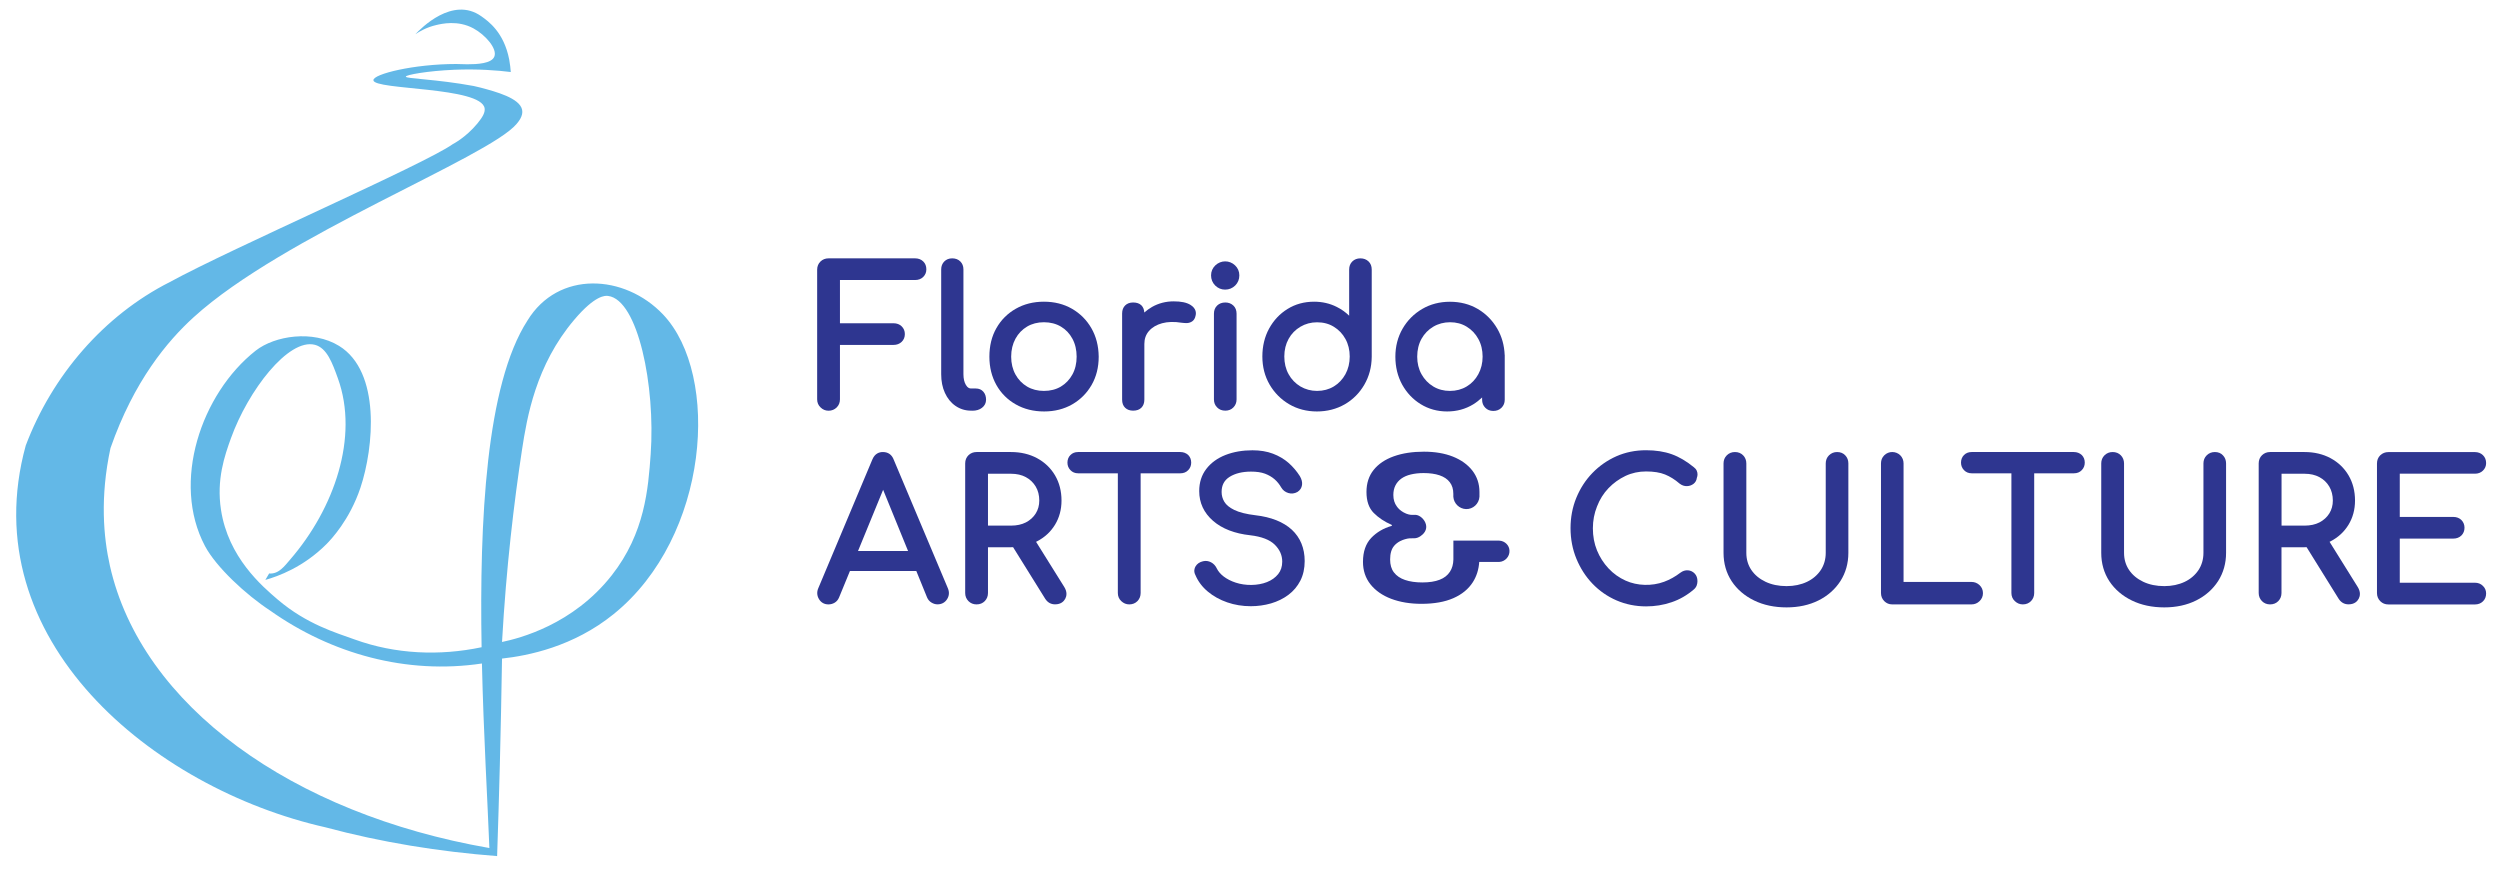
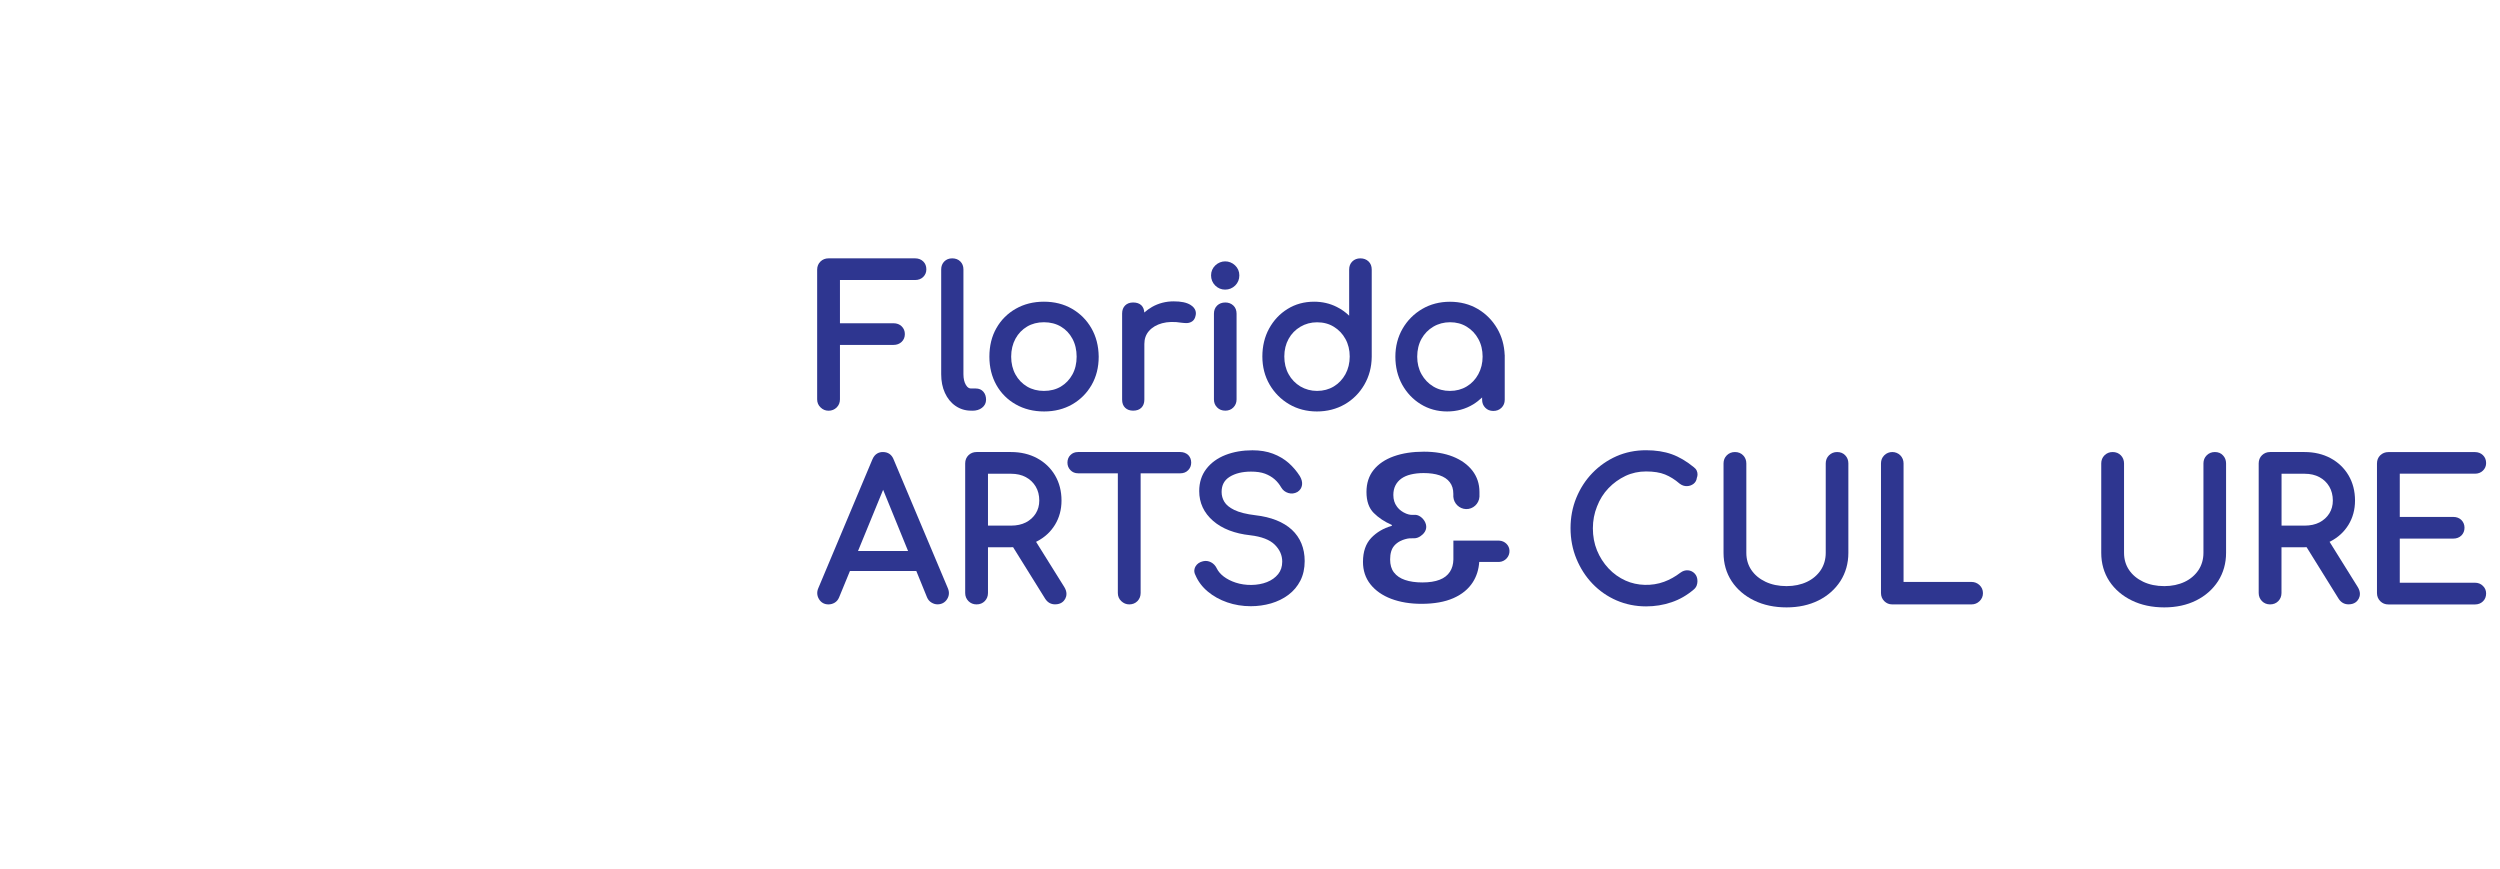
<svg xmlns="http://www.w3.org/2000/svg" version="1.1" id="Layer_1" x="0px" y="0px" viewBox="0 0 443 154" style="enable-background:new 0 0 443 154;" xml:space="preserve">
  <style type="text/css">
	.st0{fill:#63B8E7;}
	.st1{fill:#2E3690;}
</style>
  <g>
    <path class="st0" d="M46.3,128.55c-0.08,0.01-0.16,0.01-0.24,0.01c-0.08,0-0.17,0-0.25-0.01H46.3z" />
-     <path class="st0" d="M117.49,55.72c-6.8-7.15-18.58-7.85-24.03,1.09c-7.34,11.38-8.51,35.55-8.12,57.88   c-7.42,1.56-15.24,1.25-22.48-1.37c-3.32-1.2-8.49-2.69-13.64-7.07c-2.78-2.38-8.78-7.48-10.06-15.92   c-0.82-5.36,0.64-9.56,1.77-12.69c3.03-8.41,10.18-17.75,14.87-16.54c2.14,0.56,3.1,3.24,4.08,5.96   c3.74,10.38-0.63,23.03-8.45,32.08c-1,1.15-2.03,2.63-3.74,2.48l-0.67,1.14c2.23-0.63,6.75-2.24,10.85-6.36   c0.78-0.8,4.08-4.23,6.01-10c2.36-7.09,3.64-20.54-3.8-25.11c-4.63-2.85-11.38-1.82-14.78,0.85c-9.68,7.64-14.96,23.34-8.97,34.63   c1.97,3.7,7.19,8.57,11.55,11.43c10.85,7.67,24.17,11.37,37.52,9.37c0.29,12.61,1,24.41,1.32,32.7   c-34.91-6.07-61.65-25.18-67.24-50c-1.15-5.14-1.77-12.16,0.1-20.87c4.17-11.92,10.09-18.96,14.74-23.19   c15.85-14.43,52.21-28.29,57.22-34.25c0.35-0.42,1.21-1.43,0.98-2.51c-0.43-2.08-4.66-3.2-7.3-3.91c-0.66-0.17-1.15-0.28-1.26-0.3   c-6.66-1.23-12.03-1.28-12.05-1.66c0-0.32,3.87-1.02,8.6-1.22c4.19-0.17,7.65,0.11,10,0.4c-0.04-0.54-0.11-1.34-0.28-2.23   c-0.94-4.81-3.67-6.75-4.94-7.65c-5.09-3.62-10.72,2.17-11.68,3.18c0.76-0.51,2.01-1.23,3.68-1.62c0.97-0.23,3.85-0.91,6.61,0.59   c2.11,1.14,4.29,3.63,3.69,5.02c-0.51,1.21-3,1.34-4.78,1.34c-0.63-0.03-1.29-0.05-1.97-0.05c-7.49,0-14.73,1.78-14.67,2.88   c0.1,1.77,19.15,1.11,19.71,4.98c0.1,0.68-0.29,1.48-1.28,2.68c-2.08,2.51-4.35,3.65-4.35,3.65c-5.01,3.58-39.17,18.44-50.14,24.44   C18.34,55.92,9.23,66.6,4.56,78.95c-9.47,34.44,22.59,60.76,53.07,67.64c10.02,2.69,20.2,4.32,30.46,5.11   c0.18-5.33,0.34-10.69,0.48-16.1c0.16-6.35,0.29-12.65,0.39-18.9c4.6-0.51,12.61-2.08,19.78-7.88   C125.73,95.1,127.7,66.47,117.49,55.72z M115.3,80.48c-0.44,6.1-1,13.96-6.91,21.48c-6.87,8.75-16.35,11.15-19.43,11.8   c0.75-13.37,2.14-24.84,3.54-34.06c0.89-5.8,2.44-14.99,9.25-23.03c3.73-4.41,5.51-4.3,6.01-4.23   C113.06,53.13,116.16,68.39,115.3,80.48z" />
    <path class="st1" d="M146.82,72.78c0.57,0,1.05-0.2,1.44-0.58c0.39-0.39,0.58-0.87,0.58-1.44v-9.64h9.48   c0.59,0,1.07-0.18,1.45-0.54c0.38-0.36,0.57-0.83,0.57-1.38c0-0.55-0.19-1.01-0.57-1.38c-0.37-0.36-0.86-0.54-1.45-0.54h-9.48   v-7.66h13.32c0.59,0,1.07-0.19,1.44-0.55c0.36-0.36,0.55-0.81,0.55-1.34c0-0.57-0.18-1.04-0.55-1.4c-0.37-0.36-0.85-0.55-1.44-0.55   h-15.34c-0.56,0-1.05,0.19-1.43,0.56c-0.39,0.38-0.59,0.87-0.59,1.46v22.96c0,0.57,0.2,1.06,0.61,1.44   C145.8,72.58,146.27,72.78,146.82,72.78z" />
    <path class="st1" d="M172.31,72.78c0.68,0,1.25-0.17,1.69-0.51c0.48-0.36,0.73-0.86,0.73-1.44c0-0.58-0.16-1.05-0.48-1.42   c-0.33-0.38-0.78-0.57-1.34-0.57h-0.83c-0.24,0-0.59-0.06-0.92-0.62c-0.29-0.48-0.44-1.12-0.44-1.91V47.73   c0-0.57-0.19-1.04-0.55-1.4c-0.36-0.36-0.85-0.55-1.44-0.55c-0.57,0-1.04,0.19-1.4,0.55c-0.36,0.36-0.55,0.84-0.55,1.4v18.58   c0,1.24,0.22,2.36,0.66,3.31c0.44,0.97,1.07,1.75,1.87,2.3c0.81,0.56,1.74,0.85,2.76,0.85H172.31z" />
    <path class="st1" d="M180,71.66c1.45,0.83,3.14,1.25,5.02,1.25c1.85,0,3.52-0.42,4.97-1.25c1.44-0.83,2.6-1.98,3.44-3.44   c0.84-1.46,1.26-3.14,1.26-5.02c-0.02-1.9-0.46-3.6-1.3-5.05c-0.84-1.46-2-2.61-3.44-3.44c-1.44-0.83-3.11-1.25-4.97-1.25   c-1.85,0-3.53,0.42-4.98,1.25c-1.46,0.83-2.62,1.99-3.44,3.44c-0.83,1.45-1.24,3.15-1.24,5.05c0,1.88,0.42,3.56,1.24,5.02   C177.38,69.68,178.54,70.84,180,71.66z M179.18,63.2c0-1.19,0.26-2.26,0.76-3.18c0.5-0.92,1.2-1.64,2.06-2.15   c0.86-0.51,1.86-0.77,2.98-0.77c1.14,0,2.15,0.26,3.01,0.77c0.86,0.51,1.55,1.23,2.04,2.15c0.5,0.92,0.75,1.99,0.75,3.18   c0,1.19-0.25,2.25-0.75,3.16c-0.49,0.9-1.18,1.62-2.04,2.14c-0.86,0.51-1.87,0.77-3.01,0.77c-1.11,0-2.12-0.26-2.98-0.77   c-0.86-0.51-1.56-1.23-2.06-2.14C179.44,65.45,179.18,64.39,179.18,63.2z" />
    <path class="st1" d="M210.96,54.03c-0.69-0.43-1.67-0.63-2.99-0.63c-1.39,0-2.68,0.34-3.83,0.99c-0.5,0.29-0.96,0.62-1.37,0.99   c-0.03-0.53-0.2-0.96-0.51-1.27c-0.34-0.34-0.84-0.51-1.47-0.51c-0.59,0-1.07,0.18-1.42,0.53c-0.35,0.35-0.53,0.83-0.53,1.42v15.27   c0,0.62,0.18,1.1,0.54,1.44c0.35,0.34,0.83,0.51,1.41,0.51c0.64,0,1.13-0.18,1.48-0.54c0.34-0.35,0.51-0.83,0.51-1.41v-9.86   c0-0.92,0.27-1.68,0.82-2.31c0.56-0.64,1.34-1.1,2.32-1.37c1-0.27,2.16-0.3,3.46-0.09c0.34,0.05,0.66,0.06,0.95,0.06   c0.35-0.02,0.67-0.12,0.95-0.32c0.29-0.21,0.49-0.55,0.57-0.97C211.97,55.52,212.01,54.68,210.96,54.03z" />
    <path class="st1" d="M217.13,53.6c-0.59,0-1.07,0.18-1.45,0.54c-0.38,0.37-0.57,0.85-0.57,1.44v15.2c0,0.57,0.19,1.05,0.57,1.42   c0.37,0.38,0.86,0.57,1.45,0.57c0.57,0,1.05-0.19,1.42-0.57c0.37-0.37,0.57-0.85,0.57-1.42v-15.2c0-0.59-0.19-1.08-0.57-1.44   C218.17,53.78,217.69,53.6,217.13,53.6z" />
    <path class="st1" d="M217.09,51.32c0.7,0,1.3-0.25,1.79-0.73c0.49-0.49,0.73-1.09,0.73-1.79c0-0.71-0.26-1.3-0.76-1.78   c-1.01-0.96-2.52-0.92-3.49,0c-0.5,0.48-0.76,1.08-0.76,1.78c0,0.7,0.25,1.3,0.73,1.79C215.83,51.08,216.42,51.32,217.09,51.32z" />
    <path class="st1" d="M243.07,63.24V47.76c0-0.59-0.19-1.08-0.57-1.44c-0.38-0.36-0.86-0.54-1.45-0.54c-0.56,0-1.04,0.18-1.41,0.54   c-0.38,0.37-0.57,0.85-0.57,1.44v8.18c-0.64-0.62-1.38-1.15-2.21-1.56c-1.21-0.61-2.55-0.92-4-0.92c-1.75,0-3.33,0.43-4.71,1.29   c-1.38,0.85-2.47,2.02-3.27,3.48c-0.79,1.45-1.19,3.12-1.19,4.94c0,1.83,0.43,3.5,1.28,4.97c0.85,1.46,2.02,2.64,3.47,3.49   c1.45,0.85,3.11,1.28,4.92,1.28c1.81,0,3.47-0.43,4.92-1.26c1.46-0.84,2.62-2.01,3.47-3.47C242.61,66.71,243.05,65.05,243.07,63.24   z M239.17,63.17c0,1.17-0.26,2.22-0.76,3.14c-0.51,0.92-1.2,1.65-2.06,2.17c-0.86,0.52-1.86,0.79-2.97,0.79   c-1.07,0-2.06-0.27-2.95-0.79c-0.88-0.53-1.59-1.26-2.09-2.17c-0.51-0.92-0.76-1.97-0.76-3.14c0-1.17,0.26-2.22,0.76-3.12   c0.5-0.91,1.21-1.63,2.09-2.15c0.88-0.52,1.87-0.79,2.95-0.79c1.12,0,2.12,0.26,2.97,0.79c0.86,0.52,1.56,1.25,2.06,2.16   C238.91,60.96,239.17,62.01,239.17,63.17z" />
    <path class="st1" d="M251.75,71.62c1.38,0.85,2.95,1.29,4.68,1.29c1.7,0,3.25-0.42,4.61-1.25c0.58-0.36,1.11-0.77,1.59-1.23v0.4   c0,0.57,0.19,1.05,0.56,1.42c0.37,0.38,0.85,0.57,1.42,0.57c0.59,0,1.08-0.19,1.46-0.57c0.38-0.38,0.57-0.85,0.57-1.42v-7.93   l-0.01,0c-0.07-1.71-0.51-3.28-1.31-4.66c-0.85-1.46-2.01-2.64-3.45-3.49c-1.45-0.85-3.11-1.28-4.94-1.28   c-1.81,0-3.47,0.43-4.92,1.28c-1.45,0.85-2.62,2.02-3.47,3.49c-0.85,1.47-1.28,3.14-1.28,4.97c0,1.83,0.41,3.49,1.21,4.95   C249.27,69.6,250.37,70.77,251.75,71.62z M259.9,68.48c-0.86,0.52-1.86,0.79-2.97,0.79c-1.09,0-2.09-0.26-2.96-0.79   c-0.87-0.52-1.57-1.26-2.08-2.17c-0.51-0.92-0.76-1.96-0.76-3.11c0-1.19,0.26-2.25,0.76-3.16c0.51-0.91,1.21-1.63,2.09-2.15   c0.88-0.52,1.88-0.79,2.98-0.79c1.09,0,2.08,0.26,2.94,0.79c0.86,0.52,1.56,1.25,2.06,2.17c0.51,0.92,0.76,1.98,0.76,3.14   c0,1.14-0.26,2.19-0.76,3.11C261.46,67.23,260.77,67.96,259.9,68.48z" />
    <path class="st1" d="M158.37,81.46c-0.33-0.89-1-1.36-1.92-1.36c-0.61,0-1.43,0.23-1.88,1.35l-9.55,22.74   c-0.3,0.66-0.27,1.34,0.09,1.95c0.37,0.63,0.95,0.96,1.69,0.96c0.39,0,0.76-0.1,1.1-0.3c0.35-0.21,0.62-0.53,0.79-0.95l1.92-4.67   h11.76l1.9,4.67c0.17,0.4,0.43,0.71,0.78,0.92c0.34,0.21,0.7,0.32,1.07,0.32c0.73,0,1.32-0.31,1.7-0.91   c0.38-0.59,0.43-1.25,0.15-1.92L158.37,81.46z M152.04,97.64l4.45-10.85l4.42,10.85H152.04z" />
    <path class="st1" d="M183.59,96.01c0.06-0.03,0.12-0.06,0.18-0.09c1.35-0.7,2.42-1.69,3.18-2.94c0.76-1.25,1.15-2.69,1.15-4.28   c0-1.68-0.39-3.18-1.15-4.47c-0.76-1.29-1.83-2.31-3.18-3.04c-1.34-0.72-2.89-1.09-4.61-1.09h-6.11c-0.56,0-1.05,0.19-1.43,0.56   c-0.39,0.38-0.59,0.87-0.59,1.46v22.96c0,0.57,0.2,1.05,0.58,1.44c0.39,0.39,0.87,0.58,1.44,0.58c0.59,0,1.08-0.2,1.46-0.59   c0.37-0.39,0.56-0.87,0.56-1.43v-8.11h4.1c0.12,0,0.23,0,0.35-0.01l5.7,9.16c0.22,0.33,0.47,0.57,0.76,0.73   c0.29,0.16,0.62,0.24,0.98,0.24c1.05,0,1.56-0.54,1.8-0.99c0.24-0.45,0.4-1.18-0.18-2.1L183.59,96.01z M184.16,88.7   c0,0.85-0.21,1.62-0.63,2.29c-0.42,0.67-1.01,1.2-1.74,1.58c-0.75,0.38-1.63,0.57-2.62,0.57h-4.1v-9.19h4.1   c0.99,0,1.87,0.2,2.61,0.6c0.74,0.39,1.32,0.96,1.75,1.67C183.95,86.92,184.16,87.76,184.16,88.7z" />
    <path class="st1" d="M209.14,80.1h-18.11c-0.55,0-1,0.18-1.35,0.53c-0.35,0.35-0.53,0.81-0.53,1.35c0,0.52,0.18,0.97,0.53,1.33   c0.35,0.37,0.81,0.56,1.36,0.56h7.04v21.21c0,0.57,0.2,1.06,0.61,1.44c0.4,0.38,0.87,0.58,1.41,0.58c0.59,0,1.08-0.2,1.46-0.59   c0.37-0.39,0.56-0.87,0.56-1.43V83.87h7.04c0.57,0,1.04-0.19,1.39-0.56c0.35-0.36,0.53-0.81,0.53-1.33c0-0.55-0.18-1-0.53-1.35   C210.18,80.28,209.71,80.1,209.14,80.1z" />
    <path class="st1" d="M222.46,91.3c-1.61-0.19-2.87-0.51-3.75-0.94c-0.84-0.41-1.43-0.9-1.75-1.43c-0.33-0.55-0.49-1.12-0.49-1.76   c0-1.2,0.47-2.08,1.43-2.68c0.98-0.61,2.25-0.92,3.78-0.92c0.95,0,1.8,0.11,2.49,0.37c0.65,0.25,1.22,0.58,1.69,0.99   c0.47,0.41,0.86,0.9,1.18,1.46c0.28,0.48,0.7,0.8,1.24,0.97c0.55,0.17,1.09,0.11,1.62-0.18c0.46-0.29,0.75-0.72,0.82-1.24   c0.07-0.49-0.06-1.01-0.38-1.56c-0.56-0.88-1.23-1.67-2-2.35c-0.79-0.69-1.72-1.24-2.78-1.64c-1.06-0.4-2.28-0.6-3.62-0.6   c-1.76,0-3.37,0.28-4.78,0.83c-1.43,0.56-2.57,1.39-3.4,2.47c-0.84,1.09-1.26,2.41-1.26,3.93c0,2.09,0.83,3.86,2.46,5.28   c1.6,1.39,3.82,2.25,6.59,2.55c2,0.23,3.47,0.8,4.35,1.68c0.88,0.88,1.31,1.86,1.31,2.99c0,0.88-0.24,1.61-0.72,2.21   c-0.5,0.62-1.16,1.09-1.99,1.42c-1.61,0.64-3.8,0.67-5.54,0.09c-0.83-0.27-1.54-0.64-2.12-1.08c-0.56-0.43-0.98-0.92-1.24-1.46   c-0.22-0.46-0.55-0.82-1-1.06c-0.45-0.24-0.93-0.3-1.41-0.19c-0.61,0.14-1.06,0.44-1.34,0.91c-0.2,0.34-0.37,0.9-0.01,1.57   c0.47,1.11,1.21,2.09,2.2,2.91c0.97,0.81,2.13,1.45,3.43,1.9c1.3,0.45,2.7,0.68,4.17,0.68c1.24,0,2.44-0.17,3.59-0.5   c1.15-0.34,2.18-0.84,3.07-1.51c0.9-0.67,1.61-1.52,2.12-2.51c0.51-1,0.77-2.17,0.77-3.48c0-2.28-0.77-4.15-2.28-5.56   C227.41,92.49,225.24,91.62,222.46,91.3z" />
    <path class="st1" d="M285.02,86.51c0.87-0.91,1.89-1.64,3.02-2.18c1.13-0.53,2.35-0.79,3.64-0.79c1.36,0,2.49,0.18,3.37,0.54   c0.88,0.36,1.74,0.89,2.58,1.62c0.42,0.31,0.84,0.46,1.3,0.44c0.44-0.01,0.83-0.15,1.17-0.41c0.33-0.26,0.53-0.62,0.58-1.05   c0.07-0.18,0.11-0.37,0.12-0.56c0.01-0.24-0.03-0.48-0.14-0.72c-0.11-0.24-0.29-0.45-0.51-0.61c-1.28-1.05-2.6-1.83-3.91-2.3   c-1.31-0.47-2.85-0.71-4.56-0.71c-1.88,0-3.65,0.36-5.26,1.07c-1.6,0.71-3.03,1.71-4.25,2.97c-1.22,1.26-2.17,2.74-2.85,4.4   c-0.68,1.66-1.02,3.47-1.02,5.37c0,1.92,0.35,3.75,1.04,5.42c0.69,1.67,1.64,3.16,2.85,4.42c1.21,1.26,2.64,2.26,4.26,2.96   c1.62,0.7,3.38,1.06,5.24,1.06c1.56,0,3.07-0.24,4.5-0.73c1.44-0.48,2.78-1.26,3.98-2.29c0.24-0.21,0.4-0.45,0.49-0.7   c0.08-0.24,0.13-0.48,0.13-0.74c0-0.56-0.16-1.02-0.49-1.36c-0.32-0.34-0.72-0.53-1.18-0.57c-0.47-0.04-0.93,0.1-1.38,0.44   c-0.89,0.68-1.86,1.22-2.86,1.59c-2.14,0.79-4.73,0.74-6.83-0.21c-1.13-0.51-2.15-1.23-3.01-2.15c-0.87-0.93-1.56-2-2.05-3.2   c-0.49-1.2-0.73-2.52-0.73-3.92c0-1.36,0.25-2.67,0.74-3.88C283.47,88.5,284.15,87.42,285.02,86.51z" />
    <path class="st1" d="M325.54,80.1c-0.57,0-1.05,0.2-1.44,0.58c-0.39,0.39-0.58,0.87-0.58,1.44v15.84c0,1.15-0.3,2.18-0.88,3.06   c-0.59,0.88-1.41,1.59-2.44,2.08c-1.05,0.5-2.27,0.76-3.62,0.76c-1.4,0-2.65-0.26-3.73-0.77c-1.07-0.51-1.92-1.21-2.51-2.09   c-0.59-0.87-0.89-1.89-0.89-3.04V82.12c0-0.56-0.19-1.05-0.56-1.43c-0.38-0.39-0.87-0.59-1.46-0.59c-0.57,0-1.05,0.2-1.44,0.58   c-0.39,0.39-0.58,0.87-0.58,1.44v15.84c0,1.89,0.49,3.58,1.44,5.03c0.95,1.44,2.29,2.59,3.97,3.41c1.67,0.82,3.61,1.23,5.76,1.23   c2.11,0,4.01-0.41,5.65-1.23c1.65-0.82,2.95-1.98,3.89-3.43c0.93-1.46,1.41-3.14,1.41-5V82.12c0-0.56-0.18-1.04-0.54-1.42   C326.62,80.3,326.13,80.1,325.54,80.1z" />
    <path class="st1" d="M349.36,103.12h-12.05V82.12c0-0.57-0.2-1.05-0.58-1.44c-0.76-0.76-2.05-0.79-2.84,0   c-0.39,0.39-0.58,0.87-0.58,1.44v22.96c0,0.57,0.2,1.05,0.58,1.44c0.39,0.39,0.86,0.58,1.4,0.58h14.07c0.54,0,1.02-0.19,1.42-0.58   c0.4-0.39,0.6-0.86,0.6-1.41c0-0.57-0.21-1.05-0.61-1.43C350.37,103.31,349.9,103.12,349.36,103.12z" />
-     <path class="st1" d="M367.48,80.1h-18.11c-0.54,0-1,0.18-1.35,0.53s-0.53,0.81-0.53,1.35c0,0.52,0.18,0.97,0.53,1.33   c0.35,0.37,0.81,0.56,1.36,0.56h7.04v21.21c0,0.57,0.2,1.06,0.61,1.44c0.4,0.38,0.87,0.58,1.41,0.58c0.59,0,1.08-0.2,1.46-0.59   c0.37-0.39,0.56-0.87,0.56-1.43V83.87h7.04c0.57,0,1.04-0.19,1.39-0.56c0.35-0.36,0.53-0.81,0.53-1.33c0-0.55-0.18-1-0.53-1.35   C368.51,80.28,368.04,80.1,367.48,80.1z" />
    <path class="st1" d="M392.47,80.1c-0.57,0-1.05,0.2-1.44,0.58c-0.39,0.39-0.58,0.87-0.58,1.44v15.84c0,1.15-0.3,2.18-0.88,3.06   c-0.59,0.88-1.41,1.59-2.44,2.08c-1.05,0.5-2.27,0.76-3.62,0.76c-1.4,0-2.65-0.26-3.73-0.77c-1.07-0.51-1.92-1.21-2.51-2.09   c-0.59-0.87-0.89-1.89-0.89-3.04V82.12c0-0.56-0.19-1.04-0.56-1.43c-0.38-0.39-0.87-0.59-1.46-0.59c-0.57,0-1.05,0.2-1.44,0.58   c-0.39,0.39-0.58,0.87-0.58,1.44v15.84c0,1.89,0.49,3.58,1.44,5.03c0.95,1.44,2.29,2.59,3.97,3.41c1.67,0.82,3.61,1.23,5.76,1.23   c2.11,0,4.01-0.41,5.65-1.23c1.65-0.82,2.95-1.98,3.89-3.43c0.93-1.46,1.41-3.14,1.41-5V82.12c0-0.56-0.18-1.04-0.54-1.42   C393.56,80.3,393.07,80.1,392.47,80.1z" />
    <path class="st1" d="M412.8,96.01c0.06-0.03,0.12-0.06,0.18-0.09c1.35-0.7,2.42-1.69,3.18-2.94c0.76-1.25,1.15-2.69,1.15-4.28   c0-1.68-0.39-3.18-1.15-4.47c-0.76-1.29-1.83-2.31-3.18-3.04c-1.34-0.72-2.89-1.09-4.61-1.09h-6.11c-0.56,0-1.04,0.19-1.43,0.56   c-0.39,0.38-0.59,0.87-0.59,1.46v22.96c0,0.57,0.2,1.05,0.58,1.44c0.39,0.39,0.87,0.58,1.44,0.58c0.59,0,1.08-0.2,1.46-0.59   c0.37-0.39,0.56-0.87,0.56-1.43v-8.11h4.1c0.12,0,0.23,0,0.35-0.01l5.69,9.16c0.22,0.33,0.47,0.57,0.76,0.73   c0.29,0.16,0.62,0.24,0.98,0.24c1.05,0,1.56-0.54,1.8-0.99c0.24-0.45,0.4-1.18-0.18-2.1L412.8,96.01z M413.38,88.7   c0,0.85-0.21,1.62-0.63,2.29c-0.42,0.67-1.01,1.2-1.74,1.58c-0.74,0.38-1.63,0.57-2.62,0.57h-4.1v-9.19h4.1   c0.99,0,1.87,0.2,2.61,0.6c0.74,0.39,1.33,0.96,1.75,1.67C413.16,86.92,413.38,87.76,413.38,88.7z" />
    <path class="st1" d="M438.56,103.26h-13.32v-7.82h9.48c0.59,0,1.07-0.19,1.44-0.55c0.36-0.36,0.55-0.83,0.55-1.37   c0-0.54-0.19-1.01-0.55-1.37c-0.36-0.36-0.85-0.55-1.44-0.55h-9.48v-7.66h13.32c0.56,0,1.04-0.18,1.41-0.54   c0.38-0.36,0.57-0.82,0.57-1.34c0-0.57-0.19-1.04-0.57-1.41c-0.38-0.36-0.85-0.54-1.41-0.54h-15.34c-0.56,0-1.04,0.19-1.43,0.56   c-0.39,0.38-0.59,0.87-0.59,1.46v22.96c0,0.57,0.2,1.05,0.58,1.44c0.39,0.39,0.87,0.58,1.44,0.58h15.34c0.56,0,1.04-0.18,1.41-0.54   c0.38-0.36,0.57-0.84,0.57-1.41c0-0.52-0.19-0.98-0.57-1.34C439.59,103.44,439.12,103.26,438.56,103.26z" />
    <path class="st1" d="M265.67,95.8h-8.13v3.36c-0.02,0.83-0.22,1.55-0.61,2.15c-0.41,0.63-1.01,1.11-1.82,1.42   c-0.81,0.32-1.84,0.48-3.08,0.48c-1.19,0-2.21-0.15-3.06-0.44c-0.85-0.29-1.5-0.73-1.96-1.33c-0.46-0.6-0.68-1.36-0.68-2.3   c0-1.06,0.24-1.87,0.72-2.43c0.65-0.75,1.48-1.03,1.92-1.16c1.23-0.37,1.63,0.06,2.49-0.39c0.17-0.09,1.14-0.63,1.26-1.6   c0.11-0.91-0.57-1.82-1.3-2.17c-0.77-0.37-1.11,0.08-2.24-0.37c-0.69-0.28-1.12-0.67-1.24-0.79c-0.15-0.14-0.29-0.3-0.41-0.47   c-0.42-0.56-0.63-1.24-0.63-2.05c0-0.63,0.12-1.19,0.36-1.67c0.24-0.48,0.59-0.89,1.04-1.22c0.46-0.33,1.02-0.58,1.69-0.74   c0.67-0.16,1.42-0.25,2.26-0.25c1.11,0,2.06,0.13,2.85,0.4c0.78,0.27,1.39,0.67,1.8,1.22c0.42,0.54,0.63,1.23,0.63,2.07v0.5   c0.08,1.21,1.07,2.15,2.25,2.19c1.23,0.04,2.3-0.93,2.38-2.19v-0.84c0-1.44-0.42-2.7-1.25-3.78c-0.84-1.08-1.99-1.9-3.46-2.49   c-1.47-0.58-3.18-0.87-5.13-0.87c-2.03,0-3.8,0.27-5.34,0.82c-1.53,0.55-2.72,1.35-3.57,2.41c-0.85,1.06-1.27,2.37-1.27,3.91   c0,1.62,0.43,2.86,1.29,3.72c0.85,0.85,1.9,1.55,3.16,2.1c0.04,0.02,0.06,0.06,0.06,0.1c0,0.05-0.03,0.09-0.08,0.1   c-1.43,0.41-2.63,1.12-3.59,2.12c-0.97,1.03-1.46,2.44-1.46,4.24c0,1.54,0.44,2.87,1.33,3.99c0.89,1.11,2.11,1.97,3.67,2.56   c1.56,0.59,3.35,0.89,5.37,0.89c2.25,0,4.14-0.34,5.66-1.01c1.52-0.67,2.66-1.61,3.44-2.83c0.66-1.04,1.04-2.23,1.13-3.58h3.52   c1.07-0.05,1.89-0.97,1.84-1.99C267.47,96.66,266.68,95.85,265.67,95.8z" />
  </g>
</svg>